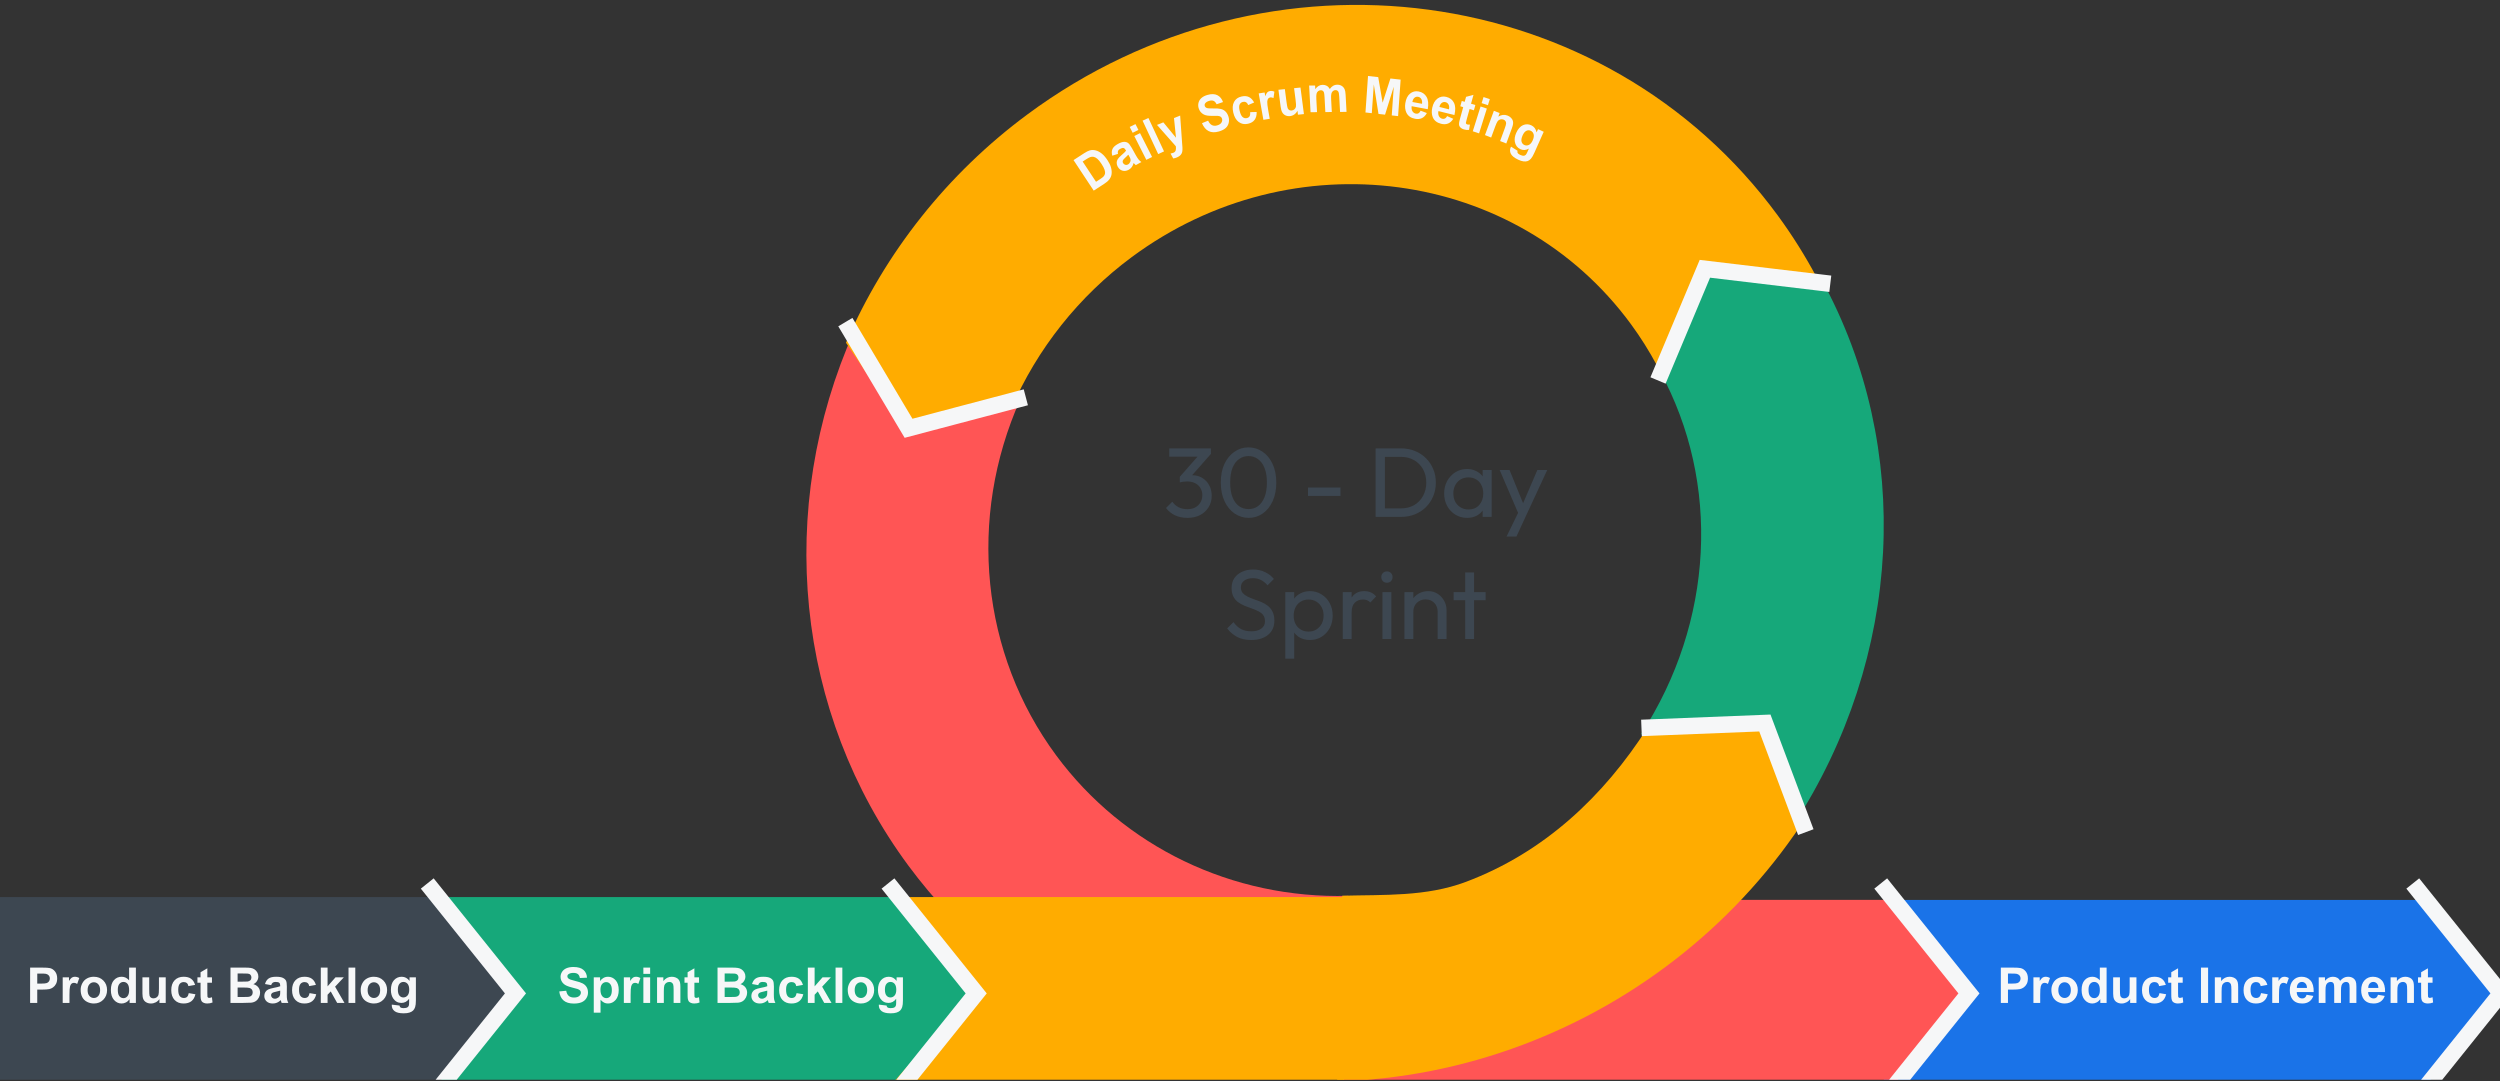
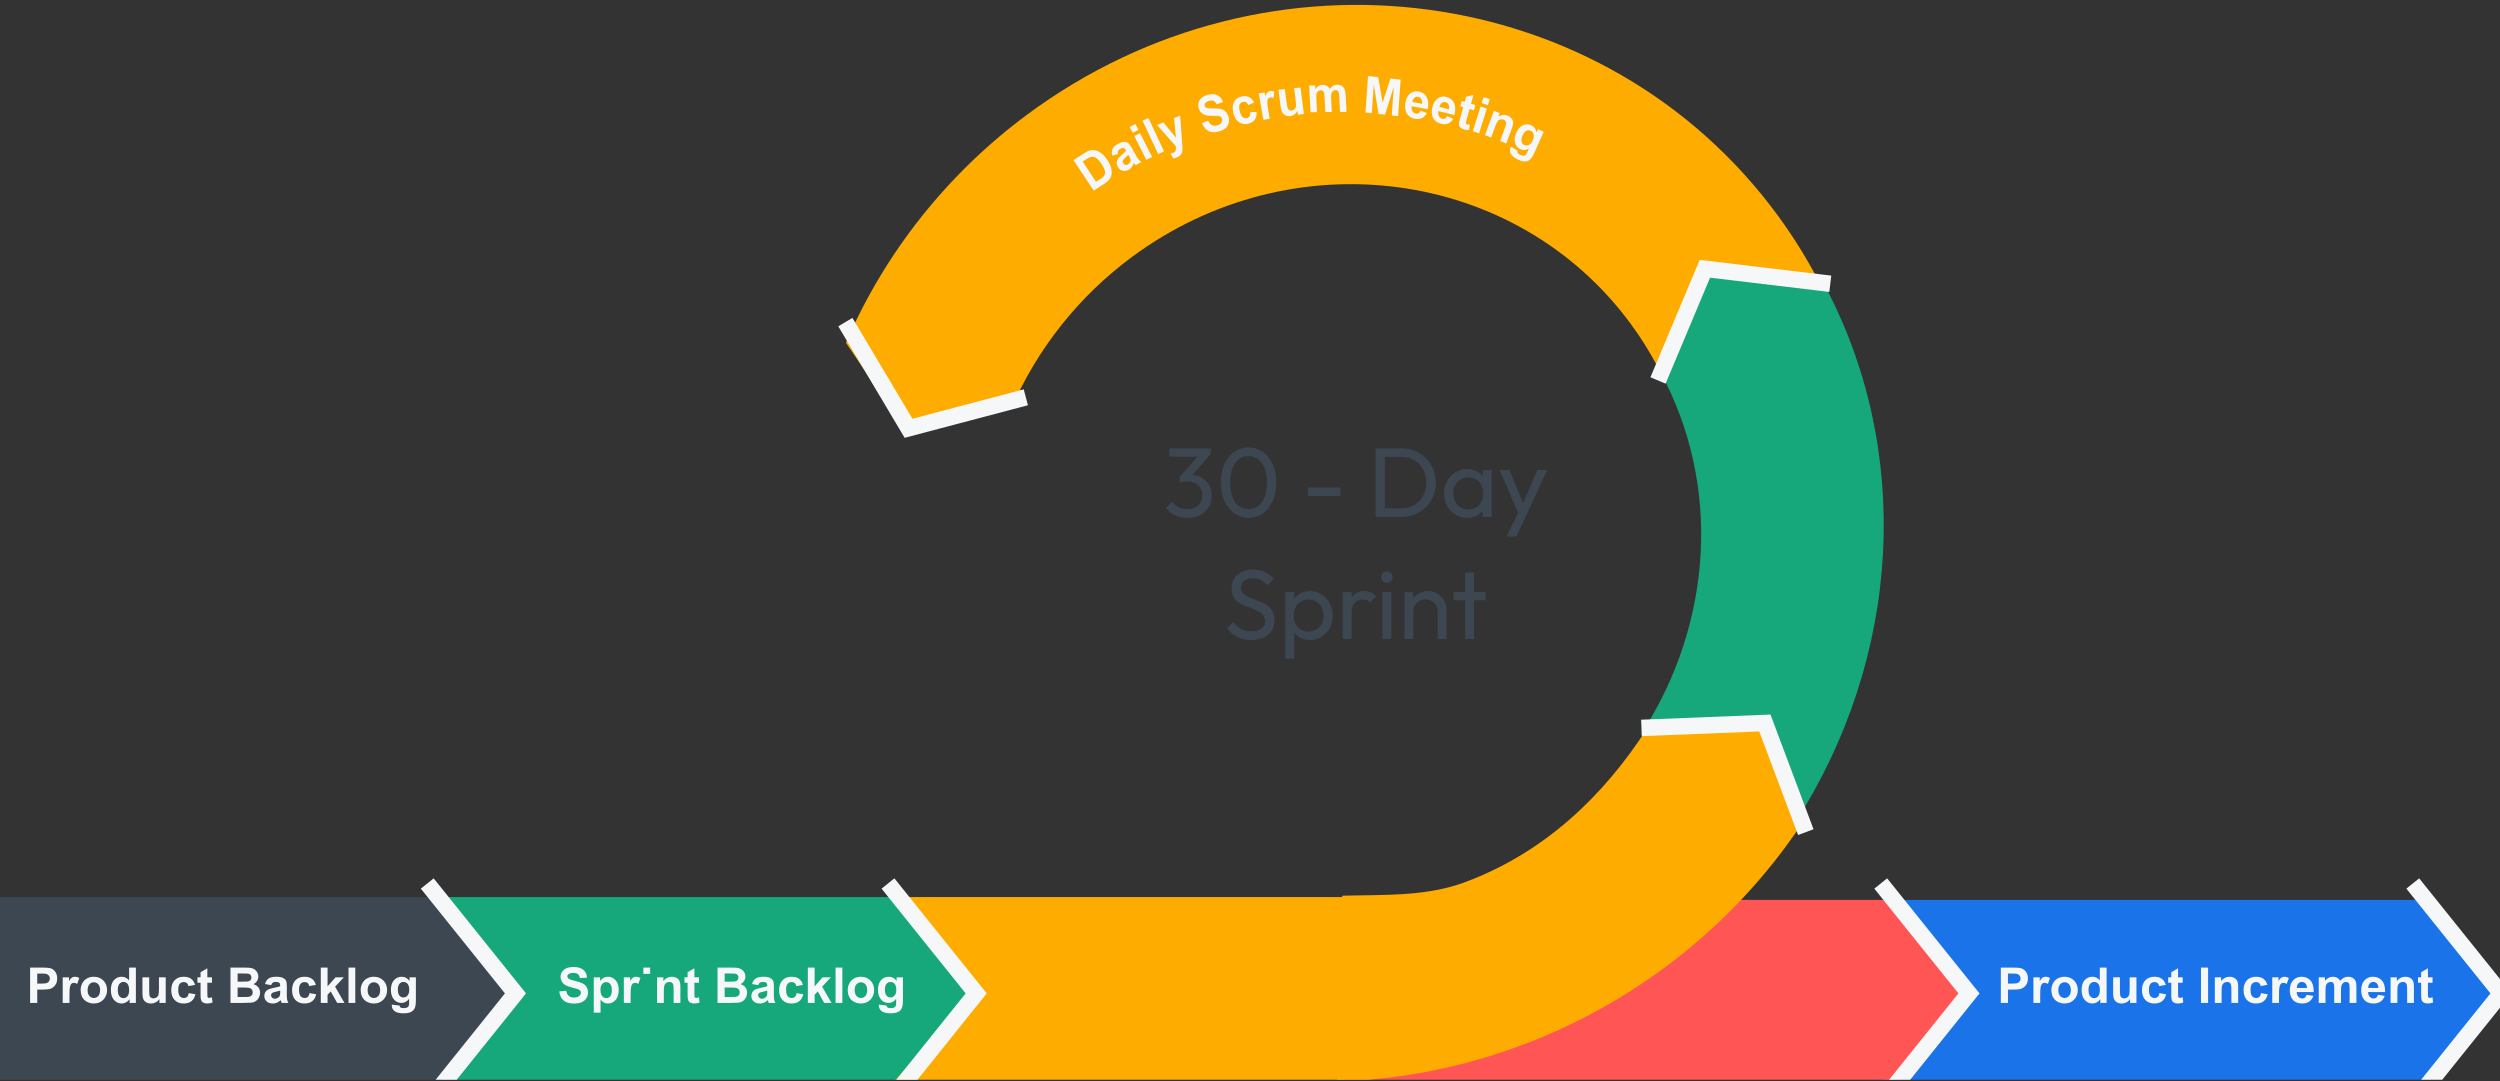
<svg xmlns="http://www.w3.org/2000/svg" width="696" height="301" viewBox="0 0 696 301" fill="none">
  <rect x="0" y="0" width="696" height="301" fill="#333333" stroke="none" />
  <g clip-path="url(#clip0_42_5547)">
    <g clip-path="url(#clip1_42_5547)">
-       <path fill-rule="evenodd" clip-rule="evenodd" d="M237.837 92.035C215.673 141.677 221.422 198.456 252.924 241.03C281.184 279.223 326.568 301.059 375.004 299.768L375.277 249.408C343.057 250.267 312.867 235.742 294.069 210.336C273.115 182.016 269.291 144.247 284.034 111.225L237.837 92.035Z" fill="#FF5555" />
      <path fill-rule="evenodd" clip-rule="evenodd" d="M676.521 250.533H524.458V300.742H676.521L696.25 275.637L676.521 250.533Z" fill="#1A73E8" />
      <path fill-rule="evenodd" clip-rule="evenodd" d="M528.22 250.531H373.881V300.74H528.22L547.95 275.635L528.22 250.531Z" fill="#FF5555" />
      <path d="M374.09 249.751H249.229V300.742H374.09V249.751Z" fill="#FFAC00" />
      <path fill-rule="evenodd" clip-rule="evenodd" d="M249.238 249.751H122.905V300.742H249.238L271.792 275.247L249.238 249.751Z" fill="#16A87A" />
      <path fill-rule="evenodd" clip-rule="evenodd" d="M122.128 249.751H-0.062V300.742H122.128L143.511 275.247L122.128 249.751Z" fill="#3D4751" />
      <path d="M8.383 279.215V269.378H11.571C12.778 269.378 13.566 269.427 13.933 269.526C14.496 269.673 14.968 269.995 15.348 270.492C15.729 270.984 15.919 271.621 15.919 272.404C15.919 273.008 15.809 273.516 15.59 273.928C15.371 274.339 15.091 274.663 14.751 274.901C14.416 275.133 14.073 275.288 13.725 275.364C13.25 275.458 12.564 275.504 11.665 275.504H10.369V279.215H8.383ZM10.369 271.042V273.834H11.457C12.239 273.834 12.763 273.782 13.027 273.679C13.291 273.576 13.496 273.415 13.644 273.196C13.796 272.977 13.872 272.722 13.872 272.431C13.872 272.073 13.767 271.778 13.557 271.545C13.347 271.313 13.08 271.167 12.758 271.109C12.521 271.064 12.045 271.042 11.329 271.042H10.369ZM19.341 279.215H17.456V272.089H19.207V273.102C19.507 272.624 19.775 272.308 20.012 272.156C20.254 272.004 20.527 271.928 20.831 271.928C21.26 271.928 21.674 272.046 22.072 272.284L21.488 273.928C21.171 273.722 20.876 273.619 20.603 273.619C20.339 273.619 20.115 273.693 19.932 273.84C19.748 273.983 19.603 274.245 19.495 274.625C19.393 275.006 19.341 275.802 19.341 277.014V279.215ZM22.455 275.551C22.455 274.925 22.609 274.319 22.918 273.733C23.227 273.147 23.663 272.7 24.226 272.391C24.794 272.082 25.427 271.928 26.125 271.928C27.203 271.928 28.087 272.279 28.776 272.981C29.465 273.679 29.809 274.563 29.809 275.632C29.809 276.71 29.46 277.605 28.763 278.316C28.069 279.023 27.195 279.376 26.139 279.376C25.486 279.376 24.862 279.229 24.267 278.933C23.676 278.638 23.227 278.207 22.918 277.638C22.609 277.066 22.455 276.37 22.455 275.551ZM24.387 275.652C24.387 276.359 24.555 276.9 24.891 277.276C25.226 277.652 25.64 277.84 26.132 277.84C26.624 277.84 27.036 277.652 27.367 277.276C27.702 276.9 27.87 276.354 27.87 275.639C27.87 274.941 27.702 274.404 27.367 274.028C27.036 273.652 26.624 273.465 26.132 273.465C25.64 273.465 25.226 273.652 24.891 274.028C24.555 274.404 24.387 274.945 24.387 275.652ZM37.828 279.215H36.077V278.169C35.786 278.576 35.442 278.88 35.044 279.081C34.65 279.278 34.252 279.376 33.849 279.376C33.03 279.376 32.328 279.048 31.742 278.39C31.16 277.728 30.87 276.806 30.87 275.625C30.87 274.417 31.154 273.5 31.722 272.874C32.29 272.243 33.008 271.928 33.876 271.928C34.672 271.928 35.361 272.259 35.943 272.921V269.378H37.828V279.215ZM32.795 275.498C32.795 276.258 32.901 276.809 33.111 277.149C33.415 277.641 33.84 277.887 34.386 277.887C34.82 277.887 35.189 277.703 35.493 277.336C35.797 276.965 35.949 276.413 35.949 275.679C35.949 274.86 35.802 274.272 35.507 273.914C35.211 273.552 34.833 273.371 34.373 273.371C33.925 273.371 33.549 273.55 33.245 273.907C32.945 274.261 32.795 274.791 32.795 275.498ZM44.384 279.215V278.148C44.125 278.529 43.783 278.828 43.358 279.048C42.937 279.267 42.492 279.376 42.022 279.376C41.544 279.376 41.114 279.271 40.734 279.061C40.354 278.851 40.078 278.555 39.908 278.175C39.739 277.795 39.654 277.269 39.654 276.598V272.089H41.539V275.364C41.539 276.366 41.573 276.981 41.64 277.209C41.711 277.433 41.839 277.612 42.022 277.746C42.206 277.875 42.438 277.94 42.72 277.94C43.042 277.94 43.331 277.853 43.586 277.679C43.841 277.5 44.015 277.281 44.109 277.021C44.203 276.757 44.25 276.115 44.25 275.095V272.089H46.136V279.215H44.384ZM54.309 274.196L52.45 274.531C52.388 274.16 52.244 273.881 52.021 273.693C51.801 273.505 51.515 273.411 51.162 273.411C50.692 273.411 50.316 273.574 50.035 273.901C49.757 274.223 49.618 274.764 49.618 275.525C49.618 276.37 49.759 276.967 50.041 277.316C50.328 277.665 50.71 277.84 51.189 277.84C51.547 277.84 51.84 277.739 52.068 277.538C52.296 277.332 52.457 276.981 52.551 276.484L54.403 276.8C54.211 277.65 53.842 278.292 53.296 278.725C52.75 279.159 52.019 279.376 51.101 279.376C50.059 279.376 49.227 279.048 48.605 278.39C47.988 277.732 47.679 276.822 47.679 275.659C47.679 274.482 47.99 273.567 48.612 272.914C49.234 272.257 50.075 271.928 51.135 271.928C52.003 271.928 52.692 272.116 53.202 272.492C53.716 272.863 54.085 273.431 54.309 274.196ZM59.013 272.089V273.592H57.725V276.464C57.725 277.046 57.736 277.386 57.758 277.484C57.785 277.578 57.841 277.656 57.926 277.719C58.015 277.782 58.123 277.813 58.248 277.813C58.422 277.813 58.675 277.752 59.006 277.632L59.167 279.095C58.729 279.282 58.232 279.376 57.678 279.376C57.338 279.376 57.031 279.32 56.758 279.209C56.485 279.092 56.284 278.945 56.154 278.766C56.029 278.582 55.942 278.336 55.893 278.028C55.852 277.808 55.832 277.366 55.832 276.699V273.592H54.967V272.089H55.832V270.673L57.725 269.573V272.089H59.013ZM64.166 269.378H68.099C68.877 269.378 69.457 269.411 69.837 269.479C70.222 269.541 70.564 269.675 70.864 269.881C71.168 270.087 71.421 270.362 71.622 270.707C71.823 271.047 71.924 271.429 71.924 271.854C71.924 272.315 71.799 272.738 71.548 273.122C71.302 273.507 70.966 273.796 70.541 273.988C71.141 274.162 71.602 274.46 71.924 274.88C72.246 275.301 72.407 275.795 72.407 276.363C72.407 276.811 72.302 277.247 72.091 277.672C71.886 278.092 71.602 278.43 71.239 278.685C70.881 278.936 70.439 279.09 69.911 279.148C69.58 279.184 68.781 279.206 67.515 279.215H64.166V269.378ZM66.153 271.015V273.29H67.455C68.229 273.29 68.71 273.279 68.897 273.257C69.237 273.216 69.504 273.1 69.696 272.908C69.893 272.711 69.991 272.454 69.991 272.136C69.991 271.832 69.906 271.586 69.736 271.398C69.571 271.205 69.322 271.089 68.991 271.049C68.794 271.026 68.229 271.015 67.294 271.015H66.153ZM66.153 274.927V277.558H67.992C68.707 277.558 69.161 277.538 69.354 277.497C69.649 277.444 69.888 277.314 70.072 277.108C70.26 276.898 70.353 276.618 70.353 276.269C70.353 275.974 70.282 275.724 70.139 275.518C69.996 275.312 69.788 275.162 69.515 275.068C69.246 274.974 68.66 274.927 67.757 274.927H66.153ZM75.487 274.263L73.776 273.954C73.968 273.265 74.299 272.755 74.769 272.424C75.239 272.093 75.936 271.928 76.863 271.928C77.704 271.928 78.33 272.029 78.742 272.23C79.153 272.427 79.442 272.679 79.607 272.988C79.777 273.292 79.862 273.854 79.862 274.672L79.842 276.873C79.842 277.5 79.871 277.963 79.929 278.262C79.992 278.558 80.106 278.875 80.272 279.215H78.406C78.357 279.09 78.296 278.904 78.225 278.658C78.194 278.547 78.171 278.473 78.158 278.437C77.836 278.75 77.491 278.985 77.124 279.142C76.757 279.298 76.366 279.376 75.95 279.376C75.216 279.376 74.637 279.177 74.212 278.779C73.791 278.381 73.581 277.878 73.581 277.269C73.581 276.867 73.677 276.509 73.87 276.196C74.062 275.878 74.331 275.636 74.675 275.471C75.024 275.301 75.525 275.153 76.178 275.028C77.059 274.863 77.67 274.708 78.01 274.565V274.377C78.01 274.015 77.921 273.758 77.742 273.605C77.563 273.449 77.225 273.371 76.728 273.371C76.393 273.371 76.131 273.438 75.943 273.572C75.755 273.702 75.603 273.932 75.487 274.263ZM78.01 275.793C77.769 275.874 77.386 275.97 76.863 276.082C76.339 276.193 75.997 276.303 75.836 276.41C75.59 276.585 75.467 276.806 75.467 277.075C75.467 277.339 75.565 277.567 75.762 277.759C75.959 277.952 76.209 278.048 76.514 278.048C76.854 278.048 77.178 277.936 77.487 277.712C77.715 277.542 77.865 277.334 77.936 277.088C77.986 276.927 78.01 276.621 78.01 276.169V275.793ZM87.941 274.196L86.083 274.531C86.02 274.16 85.877 273.881 85.653 273.693C85.434 273.505 85.148 273.411 84.794 273.411C84.325 273.411 83.949 273.574 83.667 273.901C83.389 274.223 83.251 274.764 83.251 275.525C83.251 276.37 83.392 276.967 83.674 277.316C83.96 277.665 84.342 277.84 84.821 277.84C85.179 277.84 85.472 277.739 85.7 277.538C85.928 277.332 86.089 276.981 86.183 276.484L88.035 276.8C87.843 277.65 87.474 278.292 86.928 278.725C86.382 279.159 85.651 279.376 84.734 279.376C83.692 279.376 82.859 279.048 82.238 278.39C81.62 277.732 81.312 276.822 81.312 275.659C81.312 274.482 81.623 273.567 82.244 272.914C82.866 272.257 83.707 271.928 84.767 271.928C85.635 271.928 86.324 272.116 86.834 272.492C87.349 272.863 87.718 273.431 87.941 274.196ZM89.31 279.215V269.378H91.196V274.599L93.404 272.089H95.725L93.29 274.693L95.9 279.215H93.867L92.075 276.014L91.196 276.934V279.215H89.31ZM97.027 279.215V269.378H98.913V279.215H97.027ZM100.416 275.551C100.416 274.925 100.57 274.319 100.879 273.733C101.188 273.147 101.624 272.7 102.188 272.391C102.756 272.082 103.389 271.928 104.087 271.928C105.165 271.928 106.048 272.279 106.737 272.981C107.426 273.679 107.771 274.563 107.771 275.632C107.771 276.71 107.422 277.605 106.724 278.316C106.03 279.023 105.156 279.376 104.1 279.376C103.447 279.376 102.823 279.229 102.228 278.933C101.637 278.638 101.188 278.207 100.879 277.638C100.57 277.066 100.416 276.37 100.416 275.551ZM102.349 275.652C102.349 276.359 102.516 276.9 102.852 277.276C103.187 277.652 103.601 277.84 104.093 277.84C104.585 277.84 104.997 277.652 105.328 277.276C105.664 276.9 105.831 276.354 105.831 275.639C105.831 274.941 105.664 274.404 105.328 274.028C104.997 273.652 104.585 273.465 104.093 273.465C103.601 273.465 103.187 273.652 102.852 274.028C102.516 274.404 102.349 274.945 102.349 275.652ZM109.079 279.685L111.233 279.947C111.269 280.197 111.352 280.37 111.481 280.463C111.66 280.598 111.942 280.665 112.327 280.665C112.819 280.665 113.188 280.591 113.434 280.443C113.6 280.345 113.725 280.186 113.81 279.967C113.868 279.81 113.897 279.522 113.897 279.101V278.061C113.333 278.831 112.622 279.215 111.763 279.215C110.806 279.215 110.048 278.81 109.488 278.001C109.05 277.361 108.831 276.565 108.831 275.612C108.831 274.417 109.117 273.505 109.69 272.874C110.267 272.243 110.983 271.928 111.837 271.928C112.718 271.928 113.445 272.315 114.018 273.089V272.089H115.783V278.484C115.783 279.325 115.713 279.953 115.575 280.37C115.436 280.786 115.241 281.112 114.991 281.349C114.74 281.586 114.405 281.772 113.984 281.906C113.568 282.04 113.04 282.108 112.401 282.108C111.193 282.108 110.336 281.899 109.831 281.483C109.325 281.072 109.072 280.548 109.072 279.913C109.072 279.851 109.075 279.775 109.079 279.685ZM110.763 275.504C110.763 276.261 110.909 276.815 111.2 277.169C111.495 277.518 111.857 277.692 112.287 277.692C112.747 277.692 113.137 277.513 113.454 277.155C113.772 276.793 113.931 276.258 113.931 275.551C113.931 274.813 113.779 274.265 113.474 273.907C113.17 273.55 112.785 273.371 112.32 273.371C111.868 273.371 111.495 273.547 111.2 273.901C110.909 274.25 110.763 274.784 110.763 275.504Z" fill="#F6F7F8" />
-       <path d="M155.701 276.014L157.633 275.827C157.75 276.475 157.984 276.952 158.338 277.256C158.696 277.56 159.177 277.712 159.781 277.712C160.42 277.712 160.901 277.578 161.223 277.31C161.55 277.037 161.713 276.719 161.713 276.357C161.713 276.124 161.644 275.927 161.505 275.766C161.371 275.601 161.134 275.458 160.794 275.337C160.561 275.256 160.031 275.113 159.203 274.907C158.139 274.643 157.392 274.319 156.962 273.934C156.358 273.393 156.056 272.733 156.056 271.955C156.056 271.454 156.197 270.986 156.479 270.552C156.765 270.114 157.175 269.781 157.707 269.552C158.244 269.324 158.89 269.21 159.646 269.21C160.881 269.21 161.809 269.481 162.431 270.022C163.057 270.563 163.386 271.286 163.418 272.19L161.431 272.277C161.346 271.771 161.163 271.409 160.881 271.19C160.604 270.966 160.185 270.854 159.626 270.854C159.049 270.854 158.597 270.973 158.271 271.21C158.06 271.362 157.955 271.565 157.955 271.82C157.955 272.053 158.054 272.252 158.251 272.418C158.501 272.628 159.11 272.847 160.076 273.075C161.042 273.303 161.756 273.541 162.216 273.787C162.682 274.028 163.044 274.361 163.304 274.786C163.567 275.207 163.699 275.728 163.699 276.35C163.699 276.914 163.543 277.442 163.23 277.934C162.917 278.426 162.474 278.793 161.901 279.034C161.328 279.271 160.615 279.39 159.76 279.39C158.517 279.39 157.562 279.103 156.895 278.531C156.229 277.954 155.83 277.115 155.701 276.014ZM165.303 272.089H167.061V273.136C167.289 272.778 167.598 272.487 167.987 272.263C168.377 272.04 168.808 271.928 169.282 271.928C170.11 271.928 170.812 272.252 171.39 272.901C171.967 273.55 172.255 274.453 172.255 275.612C172.255 276.802 171.964 277.728 171.383 278.39C170.801 279.048 170.097 279.376 169.269 279.376C168.875 279.376 168.517 279.298 168.195 279.142C167.878 278.985 167.542 278.717 167.189 278.336V281.926H165.303V272.089ZM167.169 275.531C167.169 276.332 167.328 276.925 167.645 277.31C167.963 277.69 168.35 277.88 168.806 277.88C169.244 277.88 169.609 277.705 169.9 277.357C170.191 277.003 170.336 276.426 170.336 275.625C170.336 274.878 170.186 274.323 169.886 273.961C169.587 273.599 169.215 273.418 168.772 273.418C168.312 273.418 167.929 273.597 167.625 273.954C167.321 274.308 167.169 274.833 167.169 275.531ZM175.563 279.215H173.678V272.089H175.429V273.102C175.729 272.624 175.997 272.308 176.234 272.156C176.476 272.004 176.749 271.928 177.053 271.928C177.483 271.928 177.896 272.046 178.295 272.284L177.711 273.928C177.393 273.722 177.098 273.619 176.825 273.619C176.561 273.619 176.337 273.693 176.154 273.84C175.97 273.983 175.825 274.245 175.718 274.625C175.615 275.006 175.563 275.802 175.563 277.014V279.215ZM179.113 271.123V269.378H180.999V271.123H179.113ZM179.113 279.215V272.089H180.999V279.215H179.113ZM189.42 279.215H187.535V275.578C187.535 274.809 187.494 274.312 187.414 274.089C187.333 273.86 187.201 273.684 187.018 273.558C186.839 273.433 186.622 273.371 186.367 273.371C186.041 273.371 185.748 273.46 185.488 273.639C185.229 273.818 185.05 274.055 184.951 274.35C184.857 274.646 184.81 275.191 184.81 275.988V279.215H182.925V272.089H184.676V273.136C185.298 272.33 186.081 271.928 187.025 271.928C187.441 271.928 187.821 272.004 188.165 272.156C188.51 272.304 188.769 272.494 188.944 272.726C189.123 272.959 189.246 273.223 189.313 273.518C189.385 273.813 189.42 274.236 189.42 274.786V279.215ZM194.607 272.089V273.592H193.319V276.464C193.319 277.046 193.33 277.386 193.353 277.484C193.379 277.578 193.435 277.656 193.52 277.719C193.61 277.782 193.717 277.813 193.842 277.813C194.017 277.813 194.27 277.752 194.601 277.632L194.762 279.095C194.323 279.282 193.827 279.376 193.272 279.376C192.932 279.376 192.626 279.32 192.353 279.209C192.08 279.092 191.879 278.945 191.749 278.766C191.624 278.582 191.536 278.336 191.487 278.028C191.447 277.808 191.427 277.366 191.427 276.699V273.592H190.561V272.089H191.427V270.673L193.319 269.573V272.089H194.607ZM199.761 269.378H203.693C204.472 269.378 205.051 269.411 205.431 269.479C205.816 269.541 206.158 269.675 206.458 269.881C206.762 270.087 207.015 270.362 207.216 270.707C207.418 271.047 207.518 271.429 207.518 271.854C207.518 272.315 207.393 272.738 207.142 273.122C206.896 273.507 206.561 273.796 206.136 273.988C206.735 274.162 207.196 274.46 207.518 274.88C207.84 275.301 208.001 275.795 208.001 276.363C208.001 276.811 207.896 277.247 207.686 277.672C207.48 278.092 207.196 278.43 206.834 278.685C206.476 278.936 206.033 279.09 205.505 279.148C205.174 279.184 204.376 279.206 203.11 279.215H199.761V269.378ZM201.747 271.015V273.29H203.049C203.823 273.29 204.304 273.279 204.492 273.257C204.832 273.216 205.098 273.1 205.29 272.908C205.487 272.711 205.586 272.454 205.586 272.136C205.586 271.832 205.501 271.586 205.331 271.398C205.165 271.205 204.917 271.089 204.586 271.049C204.389 271.026 203.823 271.015 202.888 271.015H201.747ZM201.747 274.927V277.558H203.586C204.302 277.558 204.756 277.538 204.948 277.497C205.243 277.444 205.483 277.314 205.666 277.108C205.854 276.898 205.948 276.618 205.948 276.269C205.948 275.974 205.876 275.724 205.733 275.518C205.59 275.312 205.382 275.162 205.109 275.068C204.841 274.974 204.255 274.927 203.351 274.927H201.747ZM211.081 274.263L209.37 273.954C209.563 273.265 209.894 272.755 210.363 272.424C210.833 272.093 211.531 271.928 212.457 271.928C213.298 271.928 213.924 272.029 214.336 272.23C214.748 272.427 215.036 272.679 215.202 272.988C215.372 273.292 215.457 273.854 215.457 274.672L215.436 276.873C215.436 277.5 215.466 277.963 215.524 278.262C215.586 278.558 215.7 278.875 215.866 279.215H214C213.951 279.09 213.891 278.904 213.819 278.658C213.788 278.547 213.766 278.473 213.752 278.437C213.43 278.75 213.086 278.985 212.719 279.142C212.352 279.298 211.96 279.376 211.544 279.376C210.811 279.376 210.231 279.177 209.806 278.779C209.386 278.381 209.176 277.878 209.176 277.269C209.176 276.867 209.272 276.509 209.464 276.196C209.657 275.878 209.925 275.636 210.269 275.471C210.618 275.301 211.119 275.153 211.773 275.028C212.654 274.863 213.265 274.708 213.605 274.565V274.377C213.605 274.015 213.515 273.758 213.336 273.605C213.157 273.449 212.819 273.371 212.323 273.371C211.987 273.371 211.726 273.438 211.538 273.572C211.35 273.702 211.198 273.932 211.081 274.263ZM213.605 275.793C213.363 275.874 212.98 275.97 212.457 276.082C211.934 276.193 211.591 276.303 211.43 276.41C211.184 276.585 211.061 276.806 211.061 277.075C211.061 277.339 211.16 277.567 211.357 277.759C211.553 277.952 211.804 278.048 212.108 278.048C212.448 278.048 212.772 277.936 213.081 277.712C213.309 277.542 213.459 277.334 213.531 277.088C213.58 276.927 213.605 276.621 213.605 276.169V275.793ZM223.536 274.196L221.677 274.531C221.614 274.16 221.471 273.881 221.248 273.693C221.028 273.505 220.742 273.411 220.389 273.411C219.919 273.411 219.543 273.574 219.261 273.901C218.984 274.223 218.845 274.764 218.845 275.525C218.845 276.37 218.986 276.967 219.268 277.316C219.554 277.665 219.937 277.84 220.416 277.84C220.773 277.84 221.066 277.739 221.295 277.538C221.523 277.332 221.684 276.981 221.778 276.484L223.63 276.8C223.437 277.65 223.068 278.292 222.523 278.725C221.977 279.159 221.245 279.376 220.328 279.376C219.286 279.376 218.454 279.048 217.832 278.39C217.215 277.732 216.906 276.822 216.906 275.659C216.906 274.482 217.217 273.567 217.839 272.914C218.461 272.257 219.302 271.928 220.362 271.928C221.23 271.928 221.919 272.116 222.429 272.492C222.943 272.863 223.312 273.431 223.536 274.196ZM224.905 279.215V269.378H226.79V274.599L228.998 272.089H231.32L228.884 274.693L231.494 279.215H229.461L227.67 276.014L226.79 276.934V279.215H224.905ZM232.622 279.215V269.378H234.507V279.215H232.622ZM236.011 275.551C236.011 274.925 236.165 274.319 236.474 273.733C236.782 273.147 237.218 272.7 237.782 272.391C238.35 272.082 238.983 271.928 239.681 271.928C240.759 271.928 241.643 272.279 242.332 272.981C243.021 273.679 243.365 274.563 243.365 275.632C243.365 276.71 243.016 277.605 242.318 278.316C241.625 279.023 240.75 279.376 239.695 279.376C239.041 279.376 238.417 279.229 237.822 278.933C237.232 278.638 236.782 278.207 236.474 277.638C236.165 277.066 236.011 276.37 236.011 275.551ZM237.943 275.652C237.943 276.359 238.111 276.9 238.446 277.276C238.782 277.652 239.196 277.84 239.688 277.84C240.18 277.84 240.591 277.652 240.923 277.276C241.258 276.9 241.426 276.354 241.426 275.639C241.426 274.941 241.258 274.404 240.923 274.028C240.591 273.652 240.18 273.465 239.688 273.465C239.196 273.465 238.782 273.652 238.446 274.028C238.111 274.404 237.943 274.945 237.943 275.652ZM244.674 279.685L246.828 279.947C246.863 280.197 246.946 280.37 247.076 280.463C247.255 280.598 247.537 280.665 247.921 280.665C248.414 280.665 248.783 280.591 249.029 280.443C249.194 280.345 249.319 280.186 249.404 279.967C249.463 279.81 249.492 279.522 249.492 279.101V278.061C248.928 278.831 248.217 279.215 247.358 279.215C246.4 279.215 245.642 278.81 245.083 278.001C244.645 277.361 244.425 276.565 244.425 275.612C244.425 274.417 244.712 273.505 245.284 272.874C245.861 272.243 246.577 271.928 247.432 271.928C248.313 271.928 249.04 272.315 249.612 273.089V272.089H251.377V278.484C251.377 279.325 251.308 279.953 251.169 280.37C251.031 280.786 250.836 281.112 250.585 281.349C250.335 281.586 249.999 281.772 249.579 281.906C249.163 282.04 248.635 282.108 247.995 282.108C246.787 282.108 245.931 281.899 245.425 281.483C244.92 281.072 244.667 280.548 244.667 279.913C244.667 279.851 244.669 279.775 244.674 279.685ZM246.358 275.504C246.358 276.261 246.503 276.815 246.794 277.169C247.089 277.518 247.452 277.692 247.881 277.692C248.342 277.692 248.731 277.513 249.049 277.155C249.366 276.793 249.525 276.258 249.525 275.551C249.525 274.813 249.373 274.265 249.069 273.907C248.765 273.55 248.38 273.371 247.915 273.371C247.463 273.371 247.089 273.547 246.794 273.901C246.503 274.25 246.358 274.784 246.358 275.504Z" fill="#F6F7F8" />
+       <path d="M155.701 276.014L157.633 275.827C157.75 276.475 157.984 276.952 158.338 277.256C158.696 277.56 159.177 277.712 159.781 277.712C160.42 277.712 160.901 277.578 161.223 277.31C161.55 277.037 161.713 276.719 161.713 276.357C161.713 276.124 161.644 275.927 161.505 275.766C161.371 275.601 161.134 275.458 160.794 275.337C160.561 275.256 160.031 275.113 159.203 274.907C158.139 274.643 157.392 274.319 156.962 273.934C156.358 273.393 156.056 272.733 156.056 271.955C156.056 271.454 156.197 270.986 156.479 270.552C156.765 270.114 157.175 269.781 157.707 269.552C158.244 269.324 158.89 269.21 159.646 269.21C160.881 269.21 161.809 269.481 162.431 270.022C163.057 270.563 163.386 271.286 163.418 272.19L161.431 272.277C161.346 271.771 161.163 271.409 160.881 271.19C160.604 270.966 160.185 270.854 159.626 270.854C159.049 270.854 158.597 270.973 158.271 271.21C158.06 271.362 157.955 271.565 157.955 271.82C157.955 272.053 158.054 272.252 158.251 272.418C158.501 272.628 159.11 272.847 160.076 273.075C161.042 273.303 161.756 273.541 162.216 273.787C162.682 274.028 163.044 274.361 163.304 274.786C163.567 275.207 163.699 275.728 163.699 276.35C163.699 276.914 163.543 277.442 163.23 277.934C162.917 278.426 162.474 278.793 161.901 279.034C161.328 279.271 160.615 279.39 159.76 279.39C158.517 279.39 157.562 279.103 156.895 278.531C156.229 277.954 155.83 277.115 155.701 276.014ZM165.303 272.089H167.061V273.136C167.289 272.778 167.598 272.487 167.987 272.263C168.377 272.04 168.808 271.928 169.282 271.928C170.11 271.928 170.812 272.252 171.39 272.901C171.967 273.55 172.255 274.453 172.255 275.612C172.255 276.802 171.964 277.728 171.383 278.39C170.801 279.048 170.097 279.376 169.269 279.376C168.875 279.376 168.517 279.298 168.195 279.142C167.878 278.985 167.542 278.717 167.189 278.336V281.926H165.303V272.089ZM167.169 275.531C167.169 276.332 167.328 276.925 167.645 277.31C167.963 277.69 168.35 277.88 168.806 277.88C169.244 277.88 169.609 277.705 169.9 277.357C170.191 277.003 170.336 276.426 170.336 275.625C170.336 274.878 170.186 274.323 169.886 273.961C169.587 273.599 169.215 273.418 168.772 273.418C168.312 273.418 167.929 273.597 167.625 273.954C167.321 274.308 167.169 274.833 167.169 275.531ZM175.563 279.215H173.678V272.089H175.429V273.102C175.729 272.624 175.997 272.308 176.234 272.156C176.476 272.004 176.749 271.928 177.053 271.928C177.483 271.928 177.896 272.046 178.295 272.284L177.711 273.928C177.393 273.722 177.098 273.619 176.825 273.619C176.561 273.619 176.337 273.693 176.154 273.84C175.97 273.983 175.825 274.245 175.718 274.625C175.615 275.006 175.563 275.802 175.563 277.014V279.215ZM179.113 271.123V269.378H180.999V271.123H179.113ZM179.113 279.215V272.089H180.999H179.113ZM189.42 279.215H187.535V275.578C187.535 274.809 187.494 274.312 187.414 274.089C187.333 273.86 187.201 273.684 187.018 273.558C186.839 273.433 186.622 273.371 186.367 273.371C186.041 273.371 185.748 273.46 185.488 273.639C185.229 273.818 185.05 274.055 184.951 274.35C184.857 274.646 184.81 275.191 184.81 275.988V279.215H182.925V272.089H184.676V273.136C185.298 272.33 186.081 271.928 187.025 271.928C187.441 271.928 187.821 272.004 188.165 272.156C188.51 272.304 188.769 272.494 188.944 272.726C189.123 272.959 189.246 273.223 189.313 273.518C189.385 273.813 189.42 274.236 189.42 274.786V279.215ZM194.607 272.089V273.592H193.319V276.464C193.319 277.046 193.33 277.386 193.353 277.484C193.379 277.578 193.435 277.656 193.52 277.719C193.61 277.782 193.717 277.813 193.842 277.813C194.017 277.813 194.27 277.752 194.601 277.632L194.762 279.095C194.323 279.282 193.827 279.376 193.272 279.376C192.932 279.376 192.626 279.32 192.353 279.209C192.08 279.092 191.879 278.945 191.749 278.766C191.624 278.582 191.536 278.336 191.487 278.028C191.447 277.808 191.427 277.366 191.427 276.699V273.592H190.561V272.089H191.427V270.673L193.319 269.573V272.089H194.607ZM199.761 269.378H203.693C204.472 269.378 205.051 269.411 205.431 269.479C205.816 269.541 206.158 269.675 206.458 269.881C206.762 270.087 207.015 270.362 207.216 270.707C207.418 271.047 207.518 271.429 207.518 271.854C207.518 272.315 207.393 272.738 207.142 273.122C206.896 273.507 206.561 273.796 206.136 273.988C206.735 274.162 207.196 274.46 207.518 274.88C207.84 275.301 208.001 275.795 208.001 276.363C208.001 276.811 207.896 277.247 207.686 277.672C207.48 278.092 207.196 278.43 206.834 278.685C206.476 278.936 206.033 279.09 205.505 279.148C205.174 279.184 204.376 279.206 203.11 279.215H199.761V269.378ZM201.747 271.015V273.29H203.049C203.823 273.29 204.304 273.279 204.492 273.257C204.832 273.216 205.098 273.1 205.29 272.908C205.487 272.711 205.586 272.454 205.586 272.136C205.586 271.832 205.501 271.586 205.331 271.398C205.165 271.205 204.917 271.089 204.586 271.049C204.389 271.026 203.823 271.015 202.888 271.015H201.747ZM201.747 274.927V277.558H203.586C204.302 277.558 204.756 277.538 204.948 277.497C205.243 277.444 205.483 277.314 205.666 277.108C205.854 276.898 205.948 276.618 205.948 276.269C205.948 275.974 205.876 275.724 205.733 275.518C205.59 275.312 205.382 275.162 205.109 275.068C204.841 274.974 204.255 274.927 203.351 274.927H201.747ZM211.081 274.263L209.37 273.954C209.563 273.265 209.894 272.755 210.363 272.424C210.833 272.093 211.531 271.928 212.457 271.928C213.298 271.928 213.924 272.029 214.336 272.23C214.748 272.427 215.036 272.679 215.202 272.988C215.372 273.292 215.457 273.854 215.457 274.672L215.436 276.873C215.436 277.5 215.466 277.963 215.524 278.262C215.586 278.558 215.7 278.875 215.866 279.215H214C213.951 279.09 213.891 278.904 213.819 278.658C213.788 278.547 213.766 278.473 213.752 278.437C213.43 278.75 213.086 278.985 212.719 279.142C212.352 279.298 211.96 279.376 211.544 279.376C210.811 279.376 210.231 279.177 209.806 278.779C209.386 278.381 209.176 277.878 209.176 277.269C209.176 276.867 209.272 276.509 209.464 276.196C209.657 275.878 209.925 275.636 210.269 275.471C210.618 275.301 211.119 275.153 211.773 275.028C212.654 274.863 213.265 274.708 213.605 274.565V274.377C213.605 274.015 213.515 273.758 213.336 273.605C213.157 273.449 212.819 273.371 212.323 273.371C211.987 273.371 211.726 273.438 211.538 273.572C211.35 273.702 211.198 273.932 211.081 274.263ZM213.605 275.793C213.363 275.874 212.98 275.97 212.457 276.082C211.934 276.193 211.591 276.303 211.43 276.41C211.184 276.585 211.061 276.806 211.061 277.075C211.061 277.339 211.16 277.567 211.357 277.759C211.553 277.952 211.804 278.048 212.108 278.048C212.448 278.048 212.772 277.936 213.081 277.712C213.309 277.542 213.459 277.334 213.531 277.088C213.58 276.927 213.605 276.621 213.605 276.169V275.793ZM223.536 274.196L221.677 274.531C221.614 274.16 221.471 273.881 221.248 273.693C221.028 273.505 220.742 273.411 220.389 273.411C219.919 273.411 219.543 273.574 219.261 273.901C218.984 274.223 218.845 274.764 218.845 275.525C218.845 276.37 218.986 276.967 219.268 277.316C219.554 277.665 219.937 277.84 220.416 277.84C220.773 277.84 221.066 277.739 221.295 277.538C221.523 277.332 221.684 276.981 221.778 276.484L223.63 276.8C223.437 277.65 223.068 278.292 222.523 278.725C221.977 279.159 221.245 279.376 220.328 279.376C219.286 279.376 218.454 279.048 217.832 278.39C217.215 277.732 216.906 276.822 216.906 275.659C216.906 274.482 217.217 273.567 217.839 272.914C218.461 272.257 219.302 271.928 220.362 271.928C221.23 271.928 221.919 272.116 222.429 272.492C222.943 272.863 223.312 273.431 223.536 274.196ZM224.905 279.215V269.378H226.79V274.599L228.998 272.089H231.32L228.884 274.693L231.494 279.215H229.461L227.67 276.014L226.79 276.934V279.215H224.905ZM232.622 279.215V269.378H234.507V279.215H232.622ZM236.011 275.551C236.011 274.925 236.165 274.319 236.474 273.733C236.782 273.147 237.218 272.7 237.782 272.391C238.35 272.082 238.983 271.928 239.681 271.928C240.759 271.928 241.643 272.279 242.332 272.981C243.021 273.679 243.365 274.563 243.365 275.632C243.365 276.71 243.016 277.605 242.318 278.316C241.625 279.023 240.75 279.376 239.695 279.376C239.041 279.376 238.417 279.229 237.822 278.933C237.232 278.638 236.782 278.207 236.474 277.638C236.165 277.066 236.011 276.37 236.011 275.551ZM237.943 275.652C237.943 276.359 238.111 276.9 238.446 277.276C238.782 277.652 239.196 277.84 239.688 277.84C240.18 277.84 240.591 277.652 240.923 277.276C241.258 276.9 241.426 276.354 241.426 275.639C241.426 274.941 241.258 274.404 240.923 274.028C240.591 273.652 240.18 273.465 239.688 273.465C239.196 273.465 238.782 273.652 238.446 274.028C238.111 274.404 237.943 274.945 237.943 275.652ZM244.674 279.685L246.828 279.947C246.863 280.197 246.946 280.37 247.076 280.463C247.255 280.598 247.537 280.665 247.921 280.665C248.414 280.665 248.783 280.591 249.029 280.443C249.194 280.345 249.319 280.186 249.404 279.967C249.463 279.81 249.492 279.522 249.492 279.101V278.061C248.928 278.831 248.217 279.215 247.358 279.215C246.4 279.215 245.642 278.81 245.083 278.001C244.645 277.361 244.425 276.565 244.425 275.612C244.425 274.417 244.712 273.505 245.284 272.874C245.861 272.243 246.577 271.928 247.432 271.928C248.313 271.928 249.04 272.315 249.612 273.089V272.089H251.377V278.484C251.377 279.325 251.308 279.953 251.169 280.37C251.031 280.786 250.836 281.112 250.585 281.349C250.335 281.586 249.999 281.772 249.579 281.906C249.163 282.04 248.635 282.108 247.995 282.108C246.787 282.108 245.931 281.899 245.425 281.483C244.92 281.072 244.667 280.548 244.667 279.913C244.667 279.851 244.669 279.775 244.674 279.685ZM246.358 275.504C246.358 276.261 246.503 276.815 246.794 277.169C247.089 277.518 247.452 277.692 247.881 277.692C248.342 277.692 248.731 277.513 249.049 277.155C249.366 276.793 249.525 276.258 249.525 275.551C249.525 274.813 249.373 274.265 249.069 273.907C248.765 273.55 248.38 273.371 247.915 273.371C247.463 273.371 247.089 273.547 246.794 273.901C246.503 274.25 246.358 274.784 246.358 275.504Z" fill="#F6F7F8" />
      <path d="M557.033 279.214V269.377H560.22C561.428 269.377 562.216 269.426 562.583 269.525C563.146 269.672 563.618 269.994 563.998 270.491C564.379 270.983 564.569 271.62 564.569 272.403C564.569 273.007 564.459 273.515 564.24 273.927C564.021 274.338 563.741 274.662 563.401 274.9C563.066 275.132 562.723 275.287 562.375 275.363C561.9 275.457 561.214 275.504 560.314 275.504H559.019V279.214H557.033ZM559.019 271.041V273.833H560.106C560.889 273.833 561.413 273.781 561.677 273.678C561.941 273.575 562.146 273.414 562.294 273.195C562.446 272.976 562.522 272.721 562.522 272.43C562.522 272.072 562.417 271.777 562.207 271.544C561.996 271.312 561.73 271.166 561.408 271.108C561.171 271.063 560.695 271.041 559.979 271.041H559.019ZM567.991 279.214H566.105V272.088H567.857V273.101C568.157 272.623 568.425 272.307 568.662 272.155C568.904 272.003 569.177 271.927 569.481 271.927C569.91 271.927 570.324 272.045 570.722 272.283L570.138 273.927C569.821 273.721 569.526 273.618 569.253 273.618C568.989 273.618 568.765 273.692 568.582 273.839C568.398 273.982 568.253 274.244 568.145 274.624C568.043 275.005 567.991 275.801 567.991 277.013V279.214ZM571.105 275.55C571.105 274.924 571.259 274.318 571.568 273.732C571.876 273.146 572.313 272.699 572.876 272.39C573.444 272.081 574.077 271.927 574.775 271.927C575.853 271.927 576.737 272.278 577.426 272.98C578.115 273.678 578.459 274.562 578.459 275.631C578.459 276.709 578.11 277.604 577.412 278.315C576.719 279.022 575.844 279.375 574.789 279.375C574.136 279.375 573.512 279.228 572.917 278.933C572.326 278.637 571.876 278.206 571.568 277.637C571.259 277.065 571.105 276.369 571.105 275.55ZM573.037 275.651C573.037 276.358 573.205 276.899 573.541 277.275C573.876 277.651 574.29 277.839 574.782 277.839C575.274 277.839 575.686 277.651 576.017 277.275C576.352 276.899 576.52 276.353 576.52 275.638C576.52 274.94 576.352 274.403 576.017 274.027C575.686 273.651 575.274 273.464 574.782 273.464C574.29 273.464 573.876 273.651 573.541 274.027C573.205 274.403 573.037 274.944 573.037 275.651ZM586.478 279.214H584.727V278.168C584.436 278.575 584.092 278.879 583.693 279.08C583.3 279.277 582.902 279.375 582.499 279.375C581.68 279.375 580.978 279.047 580.392 278.389C579.81 277.727 579.52 276.805 579.52 275.624C579.52 274.416 579.804 273.499 580.372 272.873C580.94 272.242 581.658 271.927 582.526 271.927C583.322 271.927 584.011 272.258 584.593 272.92V269.377H586.478V279.214ZM581.445 275.497C581.445 276.257 581.551 276.808 581.761 277.148C582.065 277.64 582.49 277.886 583.036 277.886C583.47 277.886 583.839 277.702 584.143 277.335C584.447 276.964 584.599 276.412 584.599 275.678C584.599 274.859 584.452 274.271 584.156 273.913C583.861 273.551 583.483 273.37 583.022 273.37C582.575 273.37 582.199 273.549 581.895 273.906C581.595 274.26 581.445 274.79 581.445 275.497ZM593.034 279.214V278.147C592.775 278.528 592.433 278.827 592.008 279.047C591.587 279.266 591.142 279.375 590.672 279.375C590.194 279.375 589.764 279.27 589.384 279.06C589.004 278.85 588.728 278.555 588.558 278.174C588.388 277.794 588.303 277.268 588.303 276.597V272.088H590.189V275.363C590.189 276.365 590.223 276.98 590.29 277.208C590.361 277.432 590.489 277.611 590.672 277.745C590.856 277.875 591.088 277.939 591.37 277.939C591.692 277.939 591.981 277.852 592.236 277.678C592.491 277.499 592.665 277.28 592.759 277.02C592.853 276.756 592.9 276.114 592.9 275.094V272.088H594.786V279.214H593.034ZM602.959 274.195L601.1 274.531C601.037 274.159 600.894 273.88 600.671 273.692C600.451 273.504 600.165 273.41 599.812 273.41C599.342 273.41 598.966 273.573 598.684 273.9C598.407 274.222 598.268 274.763 598.268 275.524C598.268 276.369 598.409 276.966 598.691 277.315C598.977 277.664 599.36 277.839 599.839 277.839C600.196 277.839 600.489 277.738 600.718 277.537C600.946 277.331 601.107 276.98 601.201 276.483L603.053 276.799C602.86 277.649 602.491 278.291 601.946 278.724C601.4 279.158 600.668 279.375 599.751 279.375C598.709 279.375 597.877 279.047 597.255 278.389C596.638 277.731 596.329 276.821 596.329 275.658C596.329 274.481 596.64 273.566 597.262 272.913C597.884 272.256 598.725 271.927 599.785 271.927C600.653 271.927 601.342 272.115 601.852 272.491C602.366 272.862 602.735 273.43 602.959 274.195ZM607.663 272.088V273.591H606.374V276.463C606.374 277.045 606.386 277.385 606.408 277.483C606.435 277.577 606.491 277.655 606.576 277.718C606.665 277.781 606.773 277.812 606.898 277.812C607.072 277.812 607.325 277.751 607.656 277.631L607.817 279.094C607.379 279.281 606.882 279.375 606.328 279.375C605.988 279.375 605.681 279.319 605.408 279.208C605.135 279.091 604.934 278.944 604.804 278.765C604.679 278.581 604.592 278.335 604.543 278.027C604.502 277.807 604.482 277.365 604.482 276.698V273.591H603.617V272.088H604.482V270.672L606.374 269.572V272.088H607.663ZM612.749 279.214V269.377H614.736V279.214H612.749ZM623.103 279.214H621.218V275.577C621.218 274.808 621.178 274.311 621.097 274.088C621.017 273.859 620.885 273.683 620.701 273.558C620.522 273.432 620.305 273.37 620.05 273.37C619.724 273.37 619.431 273.459 619.171 273.638C618.912 273.817 618.733 274.054 618.634 274.349C618.54 274.645 618.493 275.19 618.493 275.987V279.214H616.608V272.088H618.359V273.135C618.981 272.33 619.764 271.927 620.708 271.927C621.124 271.927 621.504 272.003 621.849 272.155C622.193 272.303 622.453 272.493 622.627 272.725C622.806 272.958 622.929 273.222 622.996 273.517C623.068 273.812 623.103 274.235 623.103 274.786V279.214ZM631.236 274.195L629.378 274.531C629.315 274.159 629.172 273.88 628.948 273.692C628.729 273.504 628.443 273.41 628.089 273.41C627.62 273.41 627.244 273.573 626.962 273.9C626.685 274.222 626.546 274.763 626.546 275.524C626.546 276.369 626.687 276.966 626.969 277.315C627.255 277.664 627.637 277.839 628.116 277.839C628.474 277.839 628.767 277.738 628.995 277.537C629.223 277.331 629.384 276.98 629.478 276.483L631.33 276.799C631.138 277.649 630.769 278.291 630.223 278.724C629.677 279.158 628.946 279.375 628.029 279.375C626.987 279.375 626.154 279.047 625.533 278.389C624.915 277.731 624.607 276.821 624.607 275.658C624.607 274.481 624.917 273.566 625.539 272.913C626.161 272.256 627.002 271.927 628.062 271.927C628.93 271.927 629.619 272.115 630.129 272.491C630.644 272.862 631.013 273.43 631.236 274.195ZM634.478 279.214H632.592V272.088H634.343V273.101C634.643 272.623 634.911 272.307 635.149 272.155C635.39 272.003 635.663 271.927 635.967 271.927C636.397 271.927 636.811 272.045 637.209 272.283L636.625 273.927C636.307 273.721 636.012 273.618 635.739 273.618C635.475 273.618 635.251 273.692 635.068 273.839C634.885 273.982 634.739 274.244 634.632 274.624C634.529 275.005 634.478 275.801 634.478 277.013V279.214ZM642.154 276.946L644.033 277.262C643.792 277.951 643.409 278.476 642.886 278.839C642.367 279.196 641.716 279.375 640.933 279.375C639.694 279.375 638.777 278.971 638.182 278.161C637.712 277.512 637.477 276.693 637.477 275.705C637.477 274.524 637.786 273.6 638.403 272.933C639.02 272.262 639.801 271.927 640.745 271.927C641.805 271.927 642.642 272.278 643.255 272.98C643.868 273.678 644.161 274.75 644.134 276.195H639.41C639.423 276.754 639.575 277.19 639.866 277.503C640.157 277.812 640.519 277.966 640.953 277.966C641.248 277.966 641.497 277.886 641.698 277.725C641.899 277.564 642.051 277.304 642.154 276.946ZM642.262 275.04C642.248 274.495 642.107 274.081 641.839 273.799C641.57 273.513 641.244 273.37 640.859 273.37C640.448 273.37 640.108 273.519 639.839 273.819C639.571 274.119 639.439 274.526 639.443 275.04H642.262ZM645.536 272.088H647.274V273.061C647.896 272.305 648.636 271.927 649.495 271.927C649.952 271.927 650.348 272.021 650.683 272.209C651.019 272.397 651.294 272.681 651.508 273.061C651.822 272.681 652.159 272.397 652.522 272.209C652.884 272.021 653.271 271.927 653.683 271.927C654.206 271.927 654.649 272.034 655.011 272.249C655.374 272.459 655.644 272.77 655.823 273.182C655.953 273.486 656.018 273.978 656.018 274.658V279.214H654.132V275.141C654.132 274.434 654.067 273.978 653.938 273.772C653.763 273.504 653.495 273.37 653.132 273.37C652.868 273.37 652.62 273.45 652.388 273.611C652.155 273.772 651.987 274.009 651.884 274.322C651.781 274.631 651.73 275.121 651.73 275.792V279.214H649.844V275.309C649.844 274.616 649.811 274.168 649.744 273.967C649.677 273.766 649.571 273.616 649.428 273.517C649.29 273.419 649.099 273.37 648.858 273.37C648.567 273.37 648.305 273.448 648.073 273.604C647.84 273.761 647.672 273.987 647.57 274.282C647.471 274.577 647.422 275.067 647.422 275.752V279.214H645.536V272.088ZM662.03 276.946L663.909 277.262C663.668 277.951 663.285 278.476 662.762 278.839C662.243 279.196 661.592 279.375 660.809 279.375C659.57 279.375 658.653 278.971 658.058 278.161C657.588 277.512 657.353 276.693 657.353 275.705C657.353 274.524 657.662 273.6 658.279 272.933C658.897 272.262 659.677 271.927 660.621 271.927C661.681 271.927 662.518 272.278 663.131 272.98C663.744 273.678 664.037 274.75 664.01 276.195H659.286C659.299 276.754 659.451 277.19 659.742 277.503C660.033 277.812 660.395 277.966 660.829 277.966C661.124 277.966 661.373 277.886 661.574 277.725C661.775 277.564 661.927 277.304 662.03 276.946ZM662.138 275.04C662.124 274.495 661.983 274.081 661.715 273.799C661.447 273.513 661.12 273.37 660.735 273.37C660.324 273.37 659.984 273.519 659.715 273.819C659.447 274.119 659.315 274.526 659.319 275.04H662.138ZM672.036 279.214H670.15V275.577C670.15 274.808 670.11 274.311 670.029 274.088C669.949 273.859 669.817 273.683 669.633 273.558C669.454 273.432 669.237 273.37 668.982 273.37C668.656 273.37 668.363 273.459 668.103 273.638C667.844 273.817 667.665 274.054 667.566 274.349C667.472 274.645 667.426 275.19 667.426 275.987V279.214H665.54V272.088H667.291V273.135C667.913 272.33 668.696 271.927 669.64 271.927C670.056 271.927 670.436 272.003 670.781 272.155C671.125 272.303 671.385 272.493 671.559 272.725C671.738 272.958 671.861 273.222 671.928 273.517C672 273.812 672.036 274.235 672.036 274.786V279.214ZM677.223 272.088V273.591H675.934V276.463C675.934 277.045 675.945 277.385 675.968 277.483C675.995 277.577 676.051 277.655 676.136 277.718C676.225 277.781 676.332 277.812 676.458 277.812C676.632 277.812 676.885 277.751 677.216 277.631L677.377 279.094C676.939 279.281 676.442 279.375 675.887 279.375C675.547 279.375 675.241 279.319 674.968 279.208C674.695 279.091 674.494 278.944 674.364 278.765C674.239 278.581 674.152 278.335 674.102 278.027C674.062 277.807 674.042 277.365 674.042 276.698V273.591H673.176V272.088H674.042V270.672L675.934 269.572V272.088H677.223Z" fill="#F6F7F8" />
      <path fill-rule="evenodd" clip-rule="evenodd" d="M505.841 77.361C502.624 71.311 498.978 65.504 494.931 59.987C446.954 -5.423 353.315 -18.004 285.957 31.909C263.811 48.32 246.375 70.272 235.516 95.415L251.903 119.689L281.509 113.832C288.731 97.107 300.33 82.504 315.062 71.588C359.868 38.387 422.155 46.755 454.069 90.266C456.761 93.936 459.187 97.798 461.327 101.822L505.841 77.361Z" fill="#FFAC00" />
      <path fill-rule="evenodd" clip-rule="evenodd" d="M507.192 77.935C532.738 124.722 529.727 182.821 499.329 229.676L456.909 204.328C477.129 173.161 479.131 134.513 462.139 103.392L476.369 75.534L507.192 77.935Z" fill="#16A87A" />
      <path d="M123.443 301.556L143.507 276.562L120.378 247.75" stroke="#F6F7F8" stroke-width="4.581" stroke-miterlimit="2" stroke-linecap="square" />
      <path d="M251.71 301.556L271.774 276.562L248.645 247.75" stroke="#F6F7F8" stroke-width="4.581" stroke-miterlimit="2" stroke-linecap="square" />
      <path d="M528.093 301.556L548.158 276.562L525.028 247.75" stroke="#F6F7F8" stroke-width="4.581" stroke-miterlimit="2" stroke-linecap="square" />
      <path d="M676.21 301.556L696.275 276.562L673.146 247.75" stroke="#F6F7F8" stroke-width="4.581" stroke-miterlimit="2" stroke-linecap="square" />
      <path fill-rule="evenodd" clip-rule="evenodd" d="M503.201 226.904C484.603 255.997 456.614 278.581 423.917 290.878C407.269 297.14 389.785 300.588 372.255 301.066L373.668 249.369C385.329 249.051 397.022 249.68 408.096 245.515C429.846 237.335 446.427 221.766 458.798 202.414L492.779 202.04L503.201 226.904Z" fill="#FFAC00" />
      <path d="M283.375 111.193L252.939 119.232L236.517 91.642" stroke="#F6F7F8" stroke-width="4.581" stroke-miterlimit="2" stroke-linecap="square" />
      <path d="M462.477 103.809L474.639 74.83L507.28 78.728" stroke="#F6F7F8" stroke-width="4.581" stroke-miterlimit="2" stroke-linecap="square" />
      <path d="M459.274 202.562L491.339 201.285L501.935 229.518" stroke="#F6F7F8" stroke-width="4.581" stroke-miterlimit="2" stroke-linecap="square" />
      <path d="M298.872 44.574L301.779 42.685C302.434 42.259 302.97 41.989 303.385 41.873C303.944 41.72 304.512 41.724 305.09 41.884C305.667 42.045 306.221 42.342 306.753 42.776C307.283 43.205 307.811 43.818 308.337 44.614C308.799 45.314 309.117 45.97 309.29 46.581C309.502 47.327 309.552 48.011 309.439 48.631C309.355 49.1 309.132 49.568 308.77 50.035C308.498 50.383 308.069 50.748 307.481 51.13L304.489 53.075L298.872 44.574ZM301.413 44.979L305.133 50.609L306.32 49.837C306.764 49.549 307.067 49.313 307.228 49.131C307.44 48.894 307.575 48.638 307.634 48.362C307.696 48.084 307.655 47.721 307.513 47.272C307.367 46.82 307.077 46.265 306.643 45.608C306.209 44.95 305.822 44.481 305.482 44.199C305.142 43.917 304.81 43.74 304.487 43.669C304.163 43.597 303.83 43.623 303.486 43.747C303.229 43.837 302.776 44.093 302.127 44.514L301.413 44.979Z" fill="#F6F7F8" />
      <path d="M311.24 42.839L309.658 43.35C309.466 42.638 309.48 42.023 309.702 41.507C309.923 40.99 310.42 40.518 311.19 40.091C311.891 39.702 312.464 39.504 312.909 39.497C313.353 39.485 313.722 39.58 314.018 39.783C314.315 39.98 314.673 40.449 315.092 41.19L316.202 43.192C316.523 43.759 316.784 44.164 316.986 44.409C317.189 44.647 317.446 44.882 317.758 45.114L316.205 45.975C316.1 45.884 315.955 45.744 315.769 45.554C315.686 45.467 315.63 45.411 315.6 45.385C315.492 45.817 315.326 46.188 315.1 46.499C314.875 46.81 314.589 47.062 314.243 47.254C313.632 47.593 313.048 47.68 312.49 47.516C311.937 47.35 311.504 46.991 311.193 46.44C310.987 46.076 310.883 45.708 310.883 45.335C310.881 44.959 310.981 44.616 311.183 44.308C311.386 43.993 311.728 43.628 312.207 43.213C312.856 42.656 313.286 42.235 313.496 41.948L313.399 41.778C313.214 41.45 313.008 41.258 312.781 41.203C312.552 41.144 312.231 41.229 311.817 41.459C311.538 41.613 311.354 41.795 311.267 42.003C311.177 42.207 311.168 42.486 311.24 42.839ZM314.124 43.06C313.964 43.244 313.695 43.508 313.316 43.85C312.938 44.193 312.709 44.45 312.63 44.622C312.514 44.894 312.525 45.151 312.663 45.394C312.798 45.633 312.997 45.794 313.259 45.877C313.521 45.96 313.779 45.932 314.032 45.791C314.315 45.634 314.528 45.383 314.671 45.038C314.773 44.779 314.792 44.522 314.725 44.266C314.684 44.097 314.548 43.809 314.316 43.4L314.124 43.06Z" fill="#F6F7F8" />
      <path d="M315.33 36.967L314.51 35.344L316.115 34.548L316.935 36.17L315.33 36.967ZM319.133 44.494L315.784 37.866L317.389 37.069L320.738 43.697L319.133 44.494Z" fill="#F6F7F8" />
      <path d="M322.437 42.891L318.09 33.593L319.717 32.847L324.065 42.145L322.437 42.891Z" fill="#F6F7F8" />
      <path d="M322.106 34.776L323.872 34.064L327.398 38.343L326.836 32.867L328.555 32.174L329.087 39.688L329.189 41.046C329.21 41.507 329.197 41.87 329.151 42.136C329.109 42.4 329.028 42.631 328.909 42.831C328.795 43.033 328.628 43.221 328.406 43.397C328.189 43.57 327.922 43.72 327.607 43.847C327.288 43.976 326.96 44.066 326.623 44.116L325.884 42.751C326.167 42.702 326.413 42.635 326.621 42.551C327.007 42.396 327.241 42.155 327.322 41.83C327.405 41.509 327.416 41.137 327.354 40.713L322.106 34.776Z" fill="#F6F7F8" />
      <path d="M334.629 34.297L336.331 33.594C336.636 34.213 336.996 34.628 337.411 34.838C337.83 35.048 338.314 35.072 338.864 34.911C339.447 34.741 339.843 34.479 340.054 34.124C340.268 33.764 340.319 33.403 340.208 33.04C340.137 32.807 340.013 32.628 339.838 32.504C339.665 32.374 339.405 32.294 339.059 32.263C338.822 32.244 338.296 32.242 337.479 32.256C336.429 32.275 335.649 32.149 335.14 31.878C334.425 31.497 333.947 30.916 333.709 30.137C333.555 29.635 333.54 29.129 333.664 28.62C333.79 28.104 334.06 27.662 334.475 27.292C334.894 26.92 335.448 26.634 336.136 26.433C337.26 26.105 338.188 26.128 338.92 26.505C339.656 26.881 340.177 27.517 340.483 28.413L338.701 29.029C338.469 28.546 338.191 28.231 337.867 28.087C337.546 27.937 337.131 27.936 336.622 28.085C336.096 28.238 335.721 28.477 335.496 28.802C335.352 29.01 335.318 29.242 335.396 29.497C335.468 29.73 335.618 29.903 335.848 30.017C336.141 30.16 336.762 30.218 337.712 30.189C338.661 30.161 339.384 30.208 339.879 30.332C340.376 30.45 340.808 30.688 341.175 31.044C341.544 31.395 341.824 31.882 342.014 32.505C342.187 33.069 342.206 33.639 342.072 34.216C341.938 34.792 341.647 35.277 341.2 35.671C340.751 36.061 340.138 36.37 339.36 36.597C338.228 36.928 337.271 36.895 336.488 36.499C335.704 36.099 335.085 35.364 334.629 34.297Z" fill="#F6F7F8" />
      <path d="M349.149 28.534L347.505 29.251C347.358 28.885 347.159 28.628 346.907 28.482C346.659 28.334 346.371 28.296 346.043 28.367C345.607 28.462 345.298 28.704 345.114 29.094C344.934 29.478 344.934 30.058 345.115 30.834C345.317 31.697 345.59 32.277 345.934 32.577C346.283 32.875 346.679 32.976 347.123 32.879C347.455 32.807 347.703 32.645 347.867 32.394C348.029 32.138 348.095 31.748 348.064 31.222L349.857 31.171C349.881 32.077 349.691 32.806 349.289 33.358C348.886 33.911 348.259 34.279 347.408 34.464C346.442 34.674 345.592 34.506 344.858 33.961C344.129 33.414 343.626 32.548 343.348 31.362C343.068 30.162 343.138 29.166 343.56 28.374C343.98 27.578 344.681 27.074 345.665 26.86C346.47 26.685 347.153 26.738 347.716 27.019C348.282 27.294 348.759 27.799 349.149 28.534Z" fill="#F6F7F8" />
      <path d="M353.494 33.074L351.725 33.354L350.424 26.009L352.068 25.749L352.253 26.793C352.447 26.255 352.641 25.89 352.836 25.698C353.035 25.506 353.277 25.387 353.563 25.342C353.966 25.278 354.376 25.339 354.793 25.524L354.545 27.305C354.209 27.14 353.913 27.078 353.657 27.119C353.41 27.158 353.213 27.267 353.068 27.447C352.922 27.621 352.833 27.913 352.802 28.32C352.775 28.728 352.872 29.556 353.093 30.806L353.494 33.074Z" fill="#F6F7F8" />
      <path d="M361.353 31.93L361.21 30.823C361.016 31.242 360.732 31.586 360.359 31.854C359.99 32.122 359.583 32.279 359.138 32.324C358.685 32.37 358.264 32.303 357.876 32.121C357.488 31.94 357.188 31.66 356.976 31.282C356.764 30.904 356.613 30.367 356.523 29.671L355.918 24.995L357.703 24.814L358.142 28.209C358.277 29.248 358.391 29.883 358.485 30.113C358.583 30.338 358.728 30.512 358.92 30.633C359.111 30.75 359.34 30.795 359.607 30.768C359.912 30.737 360.173 30.618 360.391 30.413C360.609 30.203 360.744 29.959 360.798 29.68C360.852 29.398 360.81 28.727 360.673 27.67L360.27 24.552L362.056 24.371L363.012 31.761L361.353 31.93Z" fill="#F6F7F8" />
      <path d="M364.463 23.819L366.123 23.803L366.177 24.817C366.729 24.024 367.415 23.623 368.236 23.616C368.672 23.611 369.055 23.706 369.386 23.898C369.717 24.091 369.996 24.384 370.222 24.778C370.5 24.379 370.807 24.081 371.143 23.882C371.478 23.683 371.843 23.581 372.236 23.578C372.736 23.573 373.165 23.681 373.523 23.901C373.881 24.117 374.157 24.438 374.351 24.865C374.491 25.18 374.581 25.692 374.619 26.4L374.873 31.144L373.071 31.161L372.844 26.92C372.805 26.184 372.718 25.71 372.582 25.497C372.401 25.219 372.137 25.082 371.791 25.085C371.538 25.087 371.306 25.173 371.092 25.343C370.879 25.513 370.732 25.761 370.651 26.088C370.57 26.411 370.548 26.921 370.586 27.62L370.777 31.183L368.975 31.2L368.758 27.134C368.719 26.412 368.662 25.946 368.587 25.737C368.511 25.528 368.403 25.373 368.26 25.272C368.122 25.171 367.938 25.121 367.707 25.123C367.43 25.126 367.184 25.21 366.97 25.375C366.757 25.54 366.609 25.777 366.527 26.085C366.45 26.394 366.43 26.904 366.468 27.617L366.661 31.222L364.86 31.239L364.463 23.819Z" fill="#F6F7F8" />
      <path d="M380.146 31.314L380.856 21.154L383.697 21.471L384.919 28.591L387.09 21.85L389.938 22.167L389.228 32.327L387.464 32.13L388.023 24.133L385.598 31.922L383.77 31.718L382.469 23.513L381.91 31.51L380.146 31.314Z" fill="#F6F7F8" />
      <path d="M395.494 30.815L397.231 31.468C396.895 32.126 396.45 32.593 395.896 32.87C395.348 33.142 394.702 33.209 393.958 33.07C392.78 32.851 391.971 32.277 391.531 31.348C391.184 30.605 391.088 29.731 391.241 28.725C391.424 27.523 391.86 26.638 392.55 26.069C393.24 25.496 394.034 25.292 394.931 25.459C395.939 25.647 396.68 26.152 397.154 26.975C397.628 27.793 397.741 28.935 397.492 30.401L393.002 29.565C392.928 30.136 393.005 30.607 393.233 30.977C393.462 31.342 393.782 31.564 394.195 31.64C394.475 31.692 394.724 31.654 394.94 31.526C395.156 31.398 395.341 31.161 395.494 30.815ZM395.891 28.895C395.963 28.337 395.893 27.892 395.681 27.557C395.47 27.219 395.182 27.015 394.817 26.947C394.425 26.875 394.079 26.967 393.778 27.224C393.476 27.482 393.288 27.872 393.212 28.397L395.891 28.895Z" fill="#F6F7F8" />
      <path d="M402.879 32.32L404.581 33.077C404.203 33.709 403.728 34.145 403.155 34.385C402.588 34.62 401.936 34.646 401.198 34.462C400.03 34.171 399.254 33.551 398.87 32.601C398.569 31.842 398.526 30.968 398.742 29.98C399 28.799 399.493 27.948 400.22 27.426C400.948 26.9 401.757 26.748 402.647 26.97C403.646 27.219 404.358 27.767 404.782 28.613C405.207 29.455 405.25 30.595 404.909 32.034L400.457 30.924C400.347 31.486 400.395 31.958 400.601 32.34C400.808 32.717 401.116 32.956 401.524 33.058C401.803 33.127 402.054 33.105 402.279 32.992C402.504 32.878 402.704 32.654 402.879 32.32ZM403.396 30.44C403.503 29.891 403.46 29.444 403.269 29.099C403.078 28.75 402.802 28.53 402.439 28.439C402.051 28.343 401.698 28.413 401.38 28.649C401.062 28.886 400.848 29.262 400.74 29.778L403.396 30.44Z" fill="#F6F7F8" />
      <path d="M410.739 29.237L410.331 30.713L409.127 30.354L408.348 33.173C408.19 33.745 408.109 34.081 408.103 34.184C408.102 34.284 408.133 34.376 408.196 34.462C408.262 34.548 408.354 34.609 408.471 34.644C408.634 34.692 408.887 34.703 409.229 34.677L408.983 36.158C408.522 36.221 408.032 36.174 407.514 36.02C407.196 35.925 406.925 35.785 406.7 35.599C406.477 35.409 406.329 35.208 406.256 34.996C406.189 34.781 406.174 34.515 406.212 34.198C406.234 33.972 406.335 33.531 406.516 32.877L407.359 29.826L406.55 29.585L406.958 28.109L407.767 28.351L408.151 26.96L410.218 26.407L409.535 28.878L410.739 29.237Z" fill="#F6F7F8" />
      <path d="M412.486 28.709L413.017 27.019L414.765 27.605L414.234 29.295L412.486 28.709ZM410.023 36.547L412.192 29.645L413.94 30.231L411.772 37.133L410.023 36.547Z" fill="#F6F7F8" />
      <path d="M419.352 39.947L417.629 39.268L418.894 35.818C419.162 35.088 419.298 34.602 419.302 34.361C419.308 34.116 419.249 33.901 419.125 33.716C419.005 33.532 418.829 33.395 418.596 33.303C418.297 33.186 417.998 33.165 417.699 33.241C417.399 33.318 417.153 33.478 416.961 33.723C416.772 33.969 416.539 34.47 416.262 35.225L415.139 38.287L413.416 37.608L415.895 30.848L417.496 31.479L417.132 32.472C417.98 31.932 418.836 31.832 419.699 32.171C420.079 32.321 420.4 32.53 420.662 32.798C420.925 33.063 421.096 33.336 421.175 33.62C421.257 33.905 421.278 34.2 421.236 34.504C421.199 34.81 421.085 35.224 420.893 35.745L419.352 39.947Z" fill="#F6F7F8" />
      <path d="M420.674 40.832L422.493 41.978C422.423 42.222 422.427 42.415 422.504 42.556C422.609 42.754 422.834 42.934 423.178 43.096C423.618 43.303 423.978 43.39 424.258 43.358C424.447 43.338 424.624 43.245 424.789 43.08C424.905 42.961 425.049 42.708 425.221 42.323L425.646 41.37C424.827 41.838 424.034 41.891 423.266 41.53C422.41 41.128 421.898 40.438 421.728 39.46C421.598 38.69 421.727 37.868 422.116 36.994C422.604 35.899 423.233 35.183 424.003 34.846C424.776 34.511 425.545 34.522 426.309 34.882C427.097 35.252 427.589 35.913 427.785 36.863L428.193 35.946L429.771 36.689L427.159 42.55C426.815 43.321 426.497 43.868 426.203 44.191C425.909 44.514 425.601 44.731 425.28 44.843C424.959 44.955 424.584 44.984 424.153 44.931C423.726 44.879 423.227 44.718 422.655 44.449C421.575 43.941 420.894 43.39 420.612 42.796C420.328 42.207 420.315 41.621 420.575 41.038C420.601 40.981 420.634 40.912 420.674 40.832ZM423.888 37.709C423.579 38.401 423.483 38.971 423.598 39.417C423.72 39.861 423.972 40.173 424.356 40.354C424.768 40.548 425.189 40.548 425.62 40.353C426.052 40.154 426.412 39.731 426.701 39.083C427.002 38.407 427.09 37.841 426.965 37.385C426.839 36.929 426.568 36.603 426.152 36.407C425.748 36.217 425.342 36.222 424.933 36.422C424.531 36.62 424.182 37.048 423.888 37.709Z" fill="#F6F7F8" />
      <path d="M330.578 144.175C329.332 144.175 328.195 143.946 327.169 143.488C326.161 143.012 325.309 142.325 324.613 141.427L326.372 139.668C326.794 140.309 327.371 140.822 328.104 141.207C328.837 141.573 329.652 141.757 330.55 141.757C331.393 141.757 332.117 141.601 332.721 141.289C333.344 140.959 333.83 140.501 334.178 139.915C334.545 139.329 334.728 138.651 334.728 137.881C334.728 137.093 334.545 136.415 334.178 135.847C333.83 135.261 333.335 134.812 332.694 134.5C332.053 134.189 331.292 134.033 330.413 134.033C330.083 134.033 329.753 134.06 329.423 134.115C329.093 134.152 328.773 134.216 328.461 134.308L329.561 132.824C329.909 132.659 330.284 132.53 330.687 132.439C331.091 132.347 331.494 132.301 331.897 132.301C332.923 132.301 333.839 132.54 334.645 133.016C335.47 133.492 336.12 134.161 336.597 135.022C337.092 135.884 337.339 136.882 337.339 138.018C337.339 139.228 337.046 140.3 336.459 141.234C335.891 142.15 335.104 142.874 334.096 143.406C333.088 143.919 331.915 144.175 330.578 144.175ZM328.461 134.308V132.741L334.041 126.392L337.119 126.364L331.375 132.879L328.461 134.308ZM325.52 127.134V124.825H337.119V126.364L334.865 127.134H325.52ZM347.649 144.175C346.219 144.175 344.909 143.772 343.718 142.966C342.545 142.16 341.611 141.024 340.915 139.558C340.218 138.073 339.87 136.333 339.87 134.335C339.87 132.338 340.209 130.606 340.887 129.141C341.583 127.675 342.518 126.548 343.691 125.76C344.863 124.954 346.155 124.55 347.566 124.55C349.014 124.55 350.324 124.954 351.497 125.76C352.669 126.548 353.595 127.675 354.273 129.141C354.969 130.606 355.317 132.347 355.317 134.363C355.317 136.36 354.969 138.101 354.273 139.585C353.595 141.051 352.669 142.187 351.497 142.993C350.342 143.781 349.059 144.175 347.649 144.175ZM347.594 141.729C348.601 141.729 349.481 141.454 350.232 140.904C351.002 140.336 351.607 139.503 352.046 138.403C352.486 137.304 352.706 135.948 352.706 134.335C352.706 132.723 352.486 131.376 352.046 130.295C351.607 129.196 351.002 128.371 350.232 127.821C349.463 127.253 348.574 126.969 347.566 126.969C346.577 126.969 345.697 127.253 344.927 127.821C344.158 128.371 343.553 129.196 343.113 130.295C342.692 131.376 342.481 132.723 342.481 134.335C342.481 135.948 342.692 137.304 343.113 138.403C343.553 139.503 344.158 140.336 344.927 140.904C345.697 141.454 346.586 141.729 347.594 141.729ZM364.147 138.073V135.737H373.19V138.073H364.147ZM384.677 143.9V141.537H389.982C391.393 141.537 392.63 141.234 393.693 140.63C394.756 140.007 395.58 139.155 396.167 138.073C396.771 136.992 397.074 135.746 397.074 134.335C397.074 132.943 396.771 131.706 396.167 130.625C395.562 129.544 394.728 128.701 393.665 128.096C392.603 127.491 391.375 127.189 389.982 127.189H384.705V124.825H390.037C391.43 124.825 392.712 125.063 393.885 125.54C395.076 126.016 396.102 126.685 396.964 127.546C397.843 128.408 398.521 129.415 398.998 130.57C399.492 131.724 399.74 132.989 399.74 134.363C399.74 135.719 399.492 136.983 398.998 138.156C398.521 139.31 397.852 140.318 396.991 141.179C396.13 142.041 395.104 142.709 393.913 143.186C392.74 143.662 391.466 143.9 390.092 143.9H384.677ZM382.973 143.9V124.825H385.557V143.9H382.973ZM408.432 144.175C407.241 144.175 406.159 143.882 405.188 143.296C404.217 142.691 403.448 141.876 402.879 140.849C402.33 139.823 402.055 138.669 402.055 137.386C402.055 136.104 402.33 134.949 402.879 133.923C403.448 132.897 404.208 132.082 405.161 131.477C406.132 130.872 407.222 130.57 408.432 130.57C409.421 130.57 410.301 130.781 411.07 131.202C411.858 131.605 412.49 132.173 412.967 132.906C413.443 133.621 413.709 134.454 413.764 135.407V139.338C413.709 140.272 413.443 141.106 412.967 141.839C412.509 142.572 411.886 143.149 411.098 143.571C410.328 143.974 409.439 144.175 408.432 144.175ZM408.844 141.839C410.072 141.839 411.061 141.427 411.812 140.602C412.564 139.759 412.939 138.687 412.939 137.386C412.939 136.488 412.765 135.71 412.417 135.05C412.087 134.372 411.611 133.85 410.988 133.483C410.365 133.098 409.641 132.906 408.816 132.906C407.992 132.906 407.259 133.098 406.618 133.483C405.995 133.868 405.5 134.399 405.133 135.077C404.785 135.737 404.611 136.498 404.611 137.359C404.611 138.238 404.785 139.017 405.133 139.695C405.5 140.355 406.004 140.877 406.645 141.262C407.286 141.647 408.019 141.839 408.844 141.839ZM412.774 143.9V140.382L413.242 137.194L412.774 134.033V130.845H415.276V143.9H412.774ZM423.165 144.01L417.503 130.845H420.251L424.457 141.152H423.577L428.002 130.845H430.751L424.649 144.01H423.165ZM419.427 149.37L423.275 141.482L424.649 144.01L422.175 149.37H419.427ZM348.324 178.175C346.822 178.175 345.539 177.9 344.476 177.351C343.414 176.801 342.47 176.004 341.645 174.959L343.404 173.2C344.009 174.043 344.705 174.685 345.493 175.124C346.281 175.546 347.252 175.757 348.407 175.757C349.543 175.757 350.45 175.509 351.128 175.014C351.824 174.52 352.172 173.842 352.172 172.98C352.172 172.266 352.008 171.689 351.678 171.249C351.348 170.809 350.899 170.452 350.331 170.177C349.781 169.884 349.176 169.627 348.517 169.407C347.857 169.169 347.198 168.922 346.538 168.665C345.878 168.39 345.273 168.06 344.724 167.676C344.174 167.273 343.725 166.75 343.377 166.109C343.047 165.468 342.882 164.661 342.882 163.69C342.882 162.609 343.139 161.693 343.652 160.942C344.183 160.172 344.898 159.586 345.796 159.183C346.712 158.761 347.738 158.55 348.874 158.55C350.12 158.55 351.238 158.798 352.227 159.293C353.217 159.769 354.023 160.401 354.646 161.189L352.887 162.948C352.319 162.288 351.705 161.794 351.046 161.464C350.404 161.134 349.662 160.969 348.819 160.969C347.793 160.969 346.978 161.198 346.373 161.656C345.768 162.096 345.466 162.719 345.466 163.525C345.466 164.167 345.631 164.689 345.961 165.092C346.309 165.477 346.758 165.807 347.307 166.082C347.857 166.356 348.462 166.613 349.122 166.851C349.799 167.071 350.468 167.318 351.128 167.593C351.788 167.868 352.392 168.216 352.942 168.638C353.492 169.059 353.932 169.609 354.261 170.287C354.609 170.946 354.784 171.78 354.784 172.788C354.784 174.474 354.197 175.793 353.024 176.746C351.87 177.699 350.303 178.175 348.324 178.175ZM364.697 178.175C363.708 178.175 362.81 177.974 362.004 177.571C361.216 177.149 360.584 176.572 360.107 175.839C359.631 175.106 359.365 174.272 359.31 173.338V169.407C359.365 168.454 359.631 167.621 360.107 166.906C360.602 166.173 361.243 165.605 362.031 165.202C362.837 164.781 363.726 164.57 364.697 164.57C365.888 164.57 366.96 164.872 367.913 165.477C368.884 166.082 369.645 166.897 370.195 167.923C370.744 168.949 371.019 170.104 371.019 171.386C371.019 172.669 370.744 173.823 370.195 174.849C369.645 175.876 368.884 176.691 367.913 177.296C366.96 177.882 365.888 178.175 364.697 178.175ZM357.826 183.37V164.845H360.3V168.28L359.832 171.441L360.3 174.63V183.37H357.826ZM364.285 175.839C365.11 175.839 365.833 175.647 366.456 175.262C367.079 174.877 367.574 174.355 367.941 173.695C368.307 173.017 368.49 172.238 368.49 171.359C368.49 170.498 368.307 169.728 367.941 169.05C367.574 168.372 367.079 167.85 366.456 167.483C365.833 167.098 365.119 166.906 364.313 166.906C363.488 166.906 362.764 167.098 362.141 167.483C361.518 167.85 361.033 168.372 360.684 169.05C360.336 169.728 360.162 170.507 360.162 171.386C360.162 172.247 360.327 173.017 360.657 173.695C361.005 174.355 361.491 174.877 362.114 175.262C362.755 175.647 363.479 175.839 364.285 175.839ZM373.823 177.9V164.845H376.297V177.9H373.823ZM376.297 170.452L375.363 170.039C375.363 168.372 375.747 167.044 376.517 166.054C377.287 165.065 378.395 164.57 379.843 164.57C380.503 164.57 381.098 164.689 381.629 164.927C382.161 165.147 382.656 165.523 383.114 166.054L381.492 167.731C381.217 167.437 380.915 167.227 380.585 167.098C380.255 166.97 379.87 166.906 379.431 166.906C378.514 166.906 377.763 167.199 377.177 167.786C376.59 168.372 376.297 169.261 376.297 170.452ZM384.883 177.9V164.845H387.357V177.9H384.883ZM386.12 162.233C385.662 162.233 385.286 162.087 384.993 161.794C384.7 161.482 384.553 161.097 384.553 160.639C384.553 160.2 384.7 159.833 384.993 159.54C385.286 159.228 385.662 159.073 386.12 159.073C386.578 159.073 386.953 159.228 387.247 159.54C387.54 159.833 387.686 160.2 387.686 160.639C387.686 161.097 387.54 161.482 387.247 161.794C386.953 162.087 386.578 162.233 386.12 162.233ZM400.237 177.9V170.287C400.237 169.297 399.926 168.482 399.303 167.841C398.68 167.199 397.874 166.879 396.884 166.879C396.224 166.879 395.638 167.025 395.125 167.318C394.612 167.612 394.209 168.015 393.916 168.528C393.622 169.041 393.476 169.627 393.476 170.287L392.459 169.71C392.459 168.72 392.679 167.841 393.118 167.071C393.558 166.301 394.172 165.697 394.96 165.257C395.748 164.799 396.637 164.57 397.626 164.57C398.616 164.57 399.486 164.817 400.237 165.312C401.007 165.807 401.612 166.457 402.051 167.263C402.491 168.051 402.711 168.894 402.711 169.792V177.9H400.237ZM391.002 177.9V164.845H393.476V177.9H391.002ZM407.906 177.9V159.375H410.379V177.9H407.906ZM404.69 167.098V164.845H413.595V167.098H404.69Z" fill="#3D4751" />
    </g>
  </g>
  <defs>
    <clipPath id="clip0_42_5547">
      <rect width="696" height="300.294" fill="white" transform="translate(0 0.302)" />
    </clipPath>
    <clipPath id="clip1_42_5547">
      <rect width="696.337" height="425.477" fill="white" transform="translate(0 0.302)" />
    </clipPath>
  </defs>
</svg>